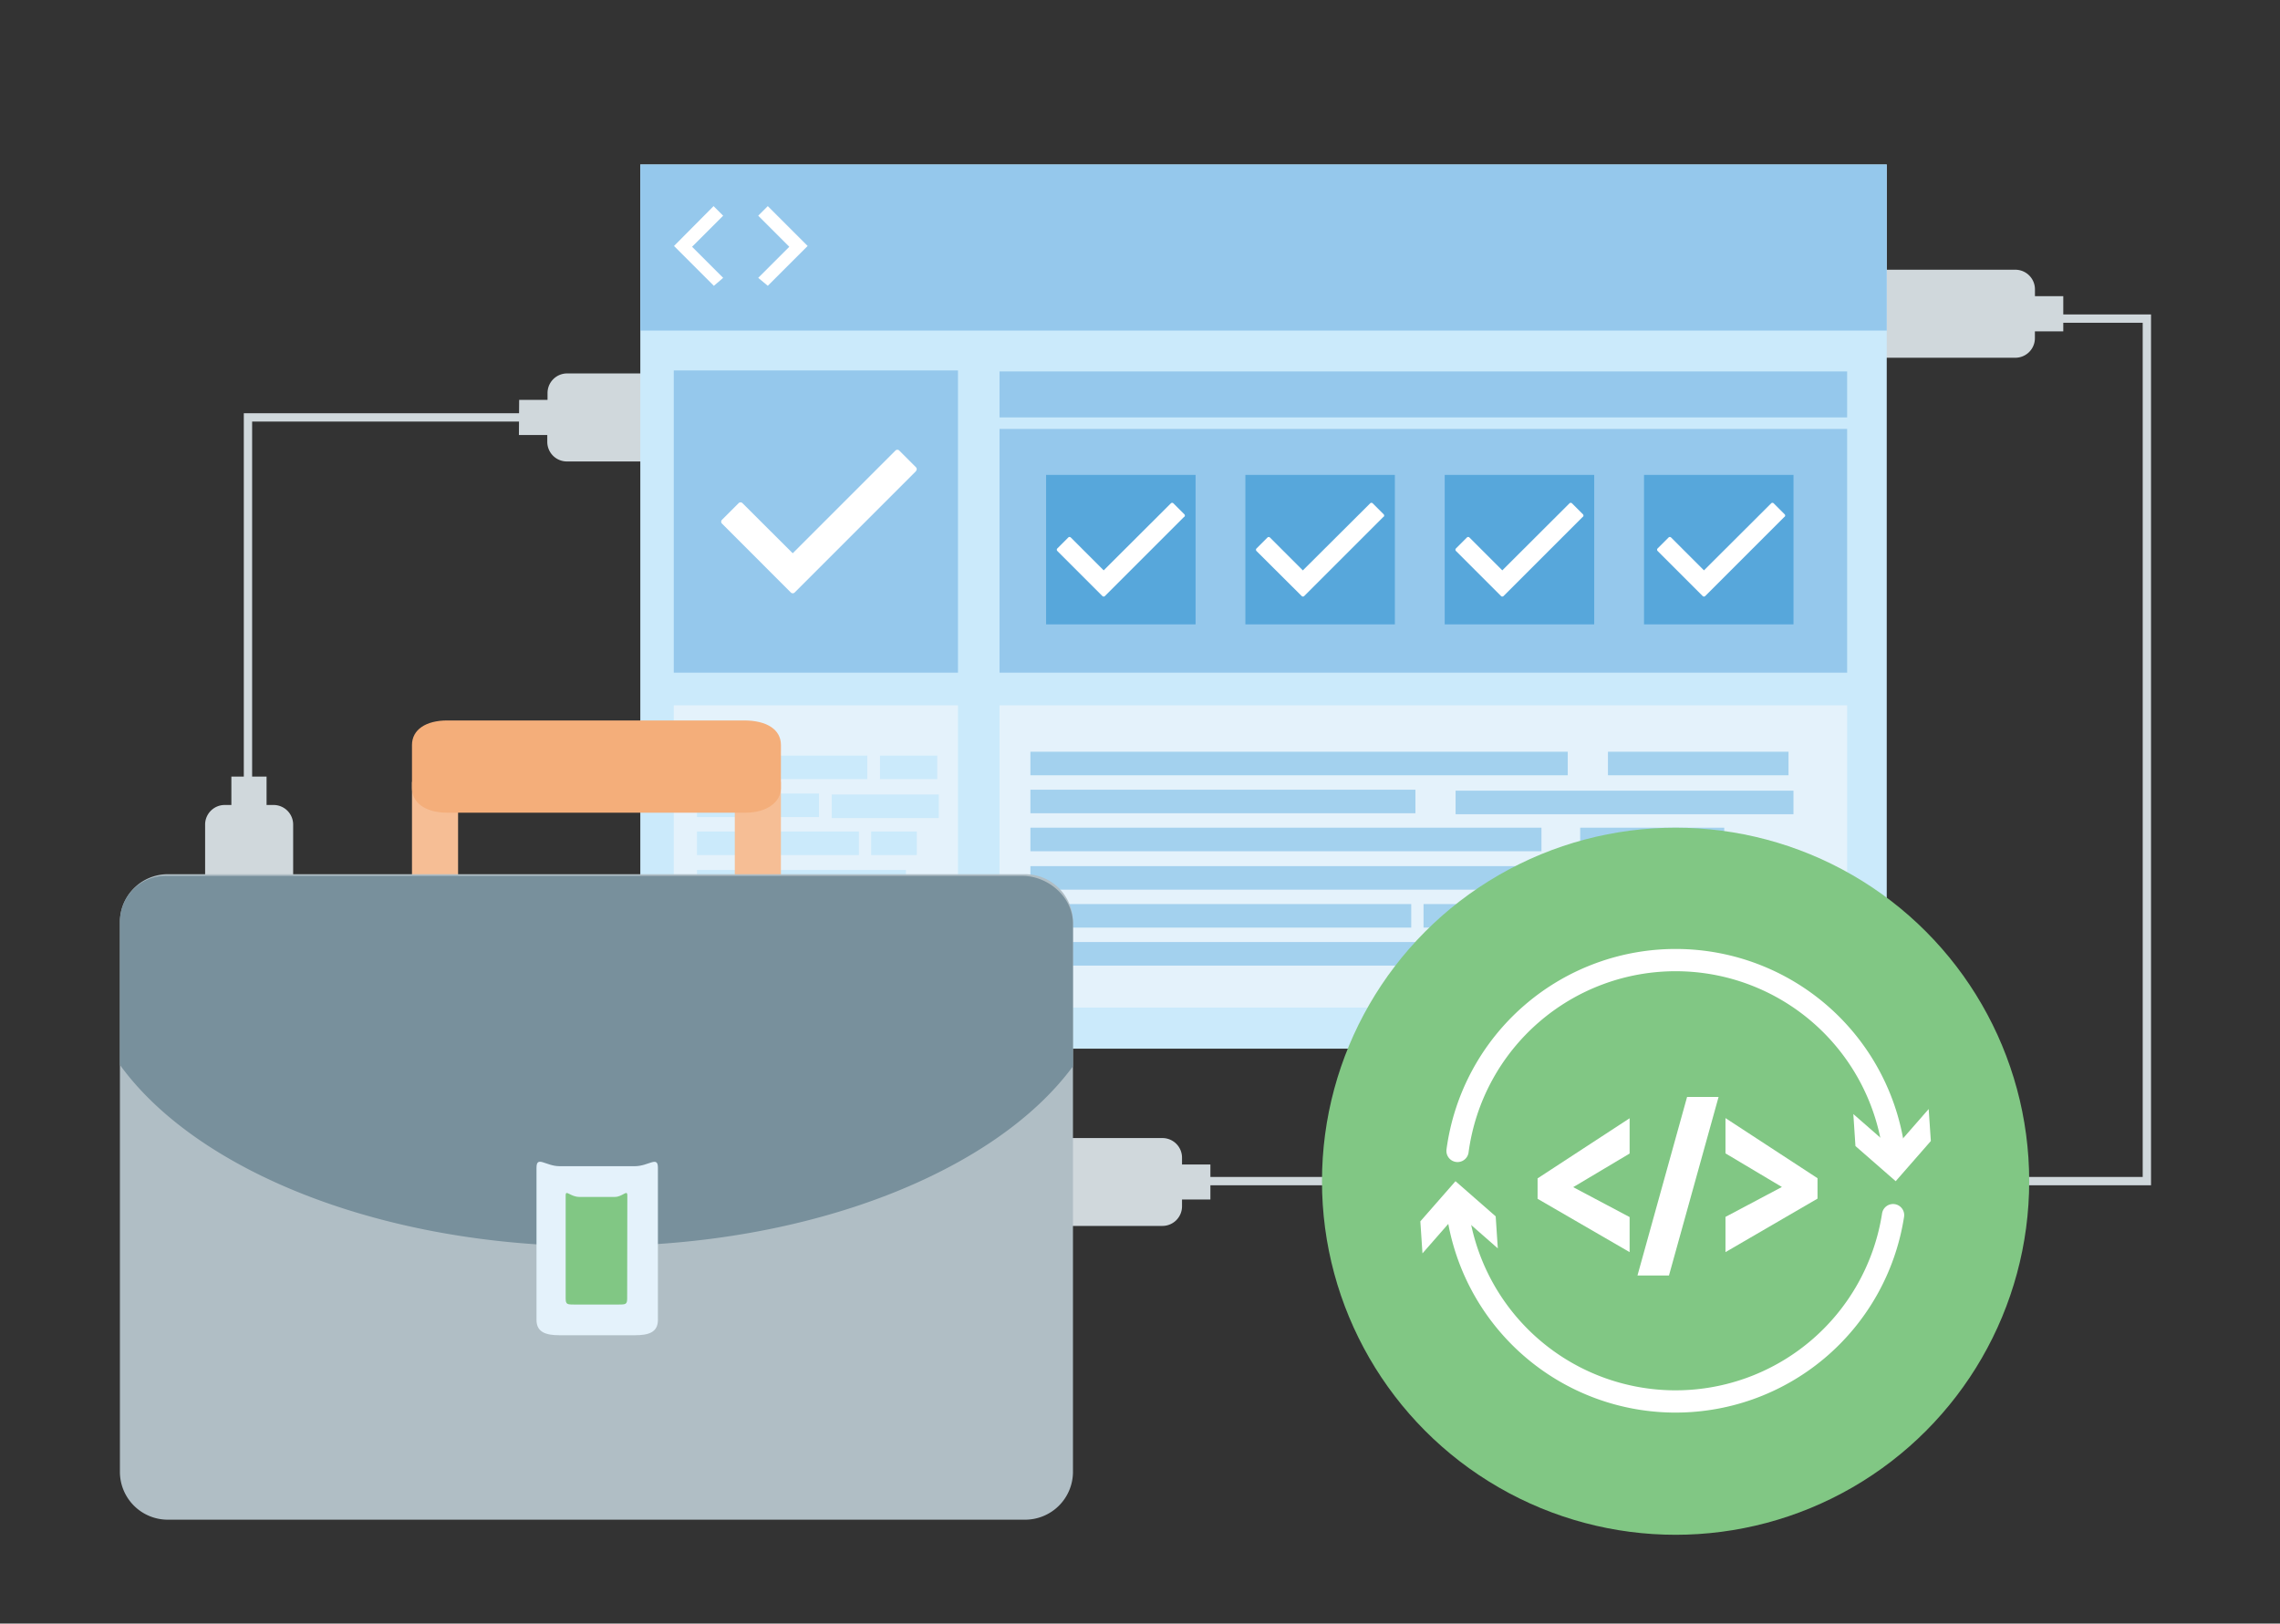
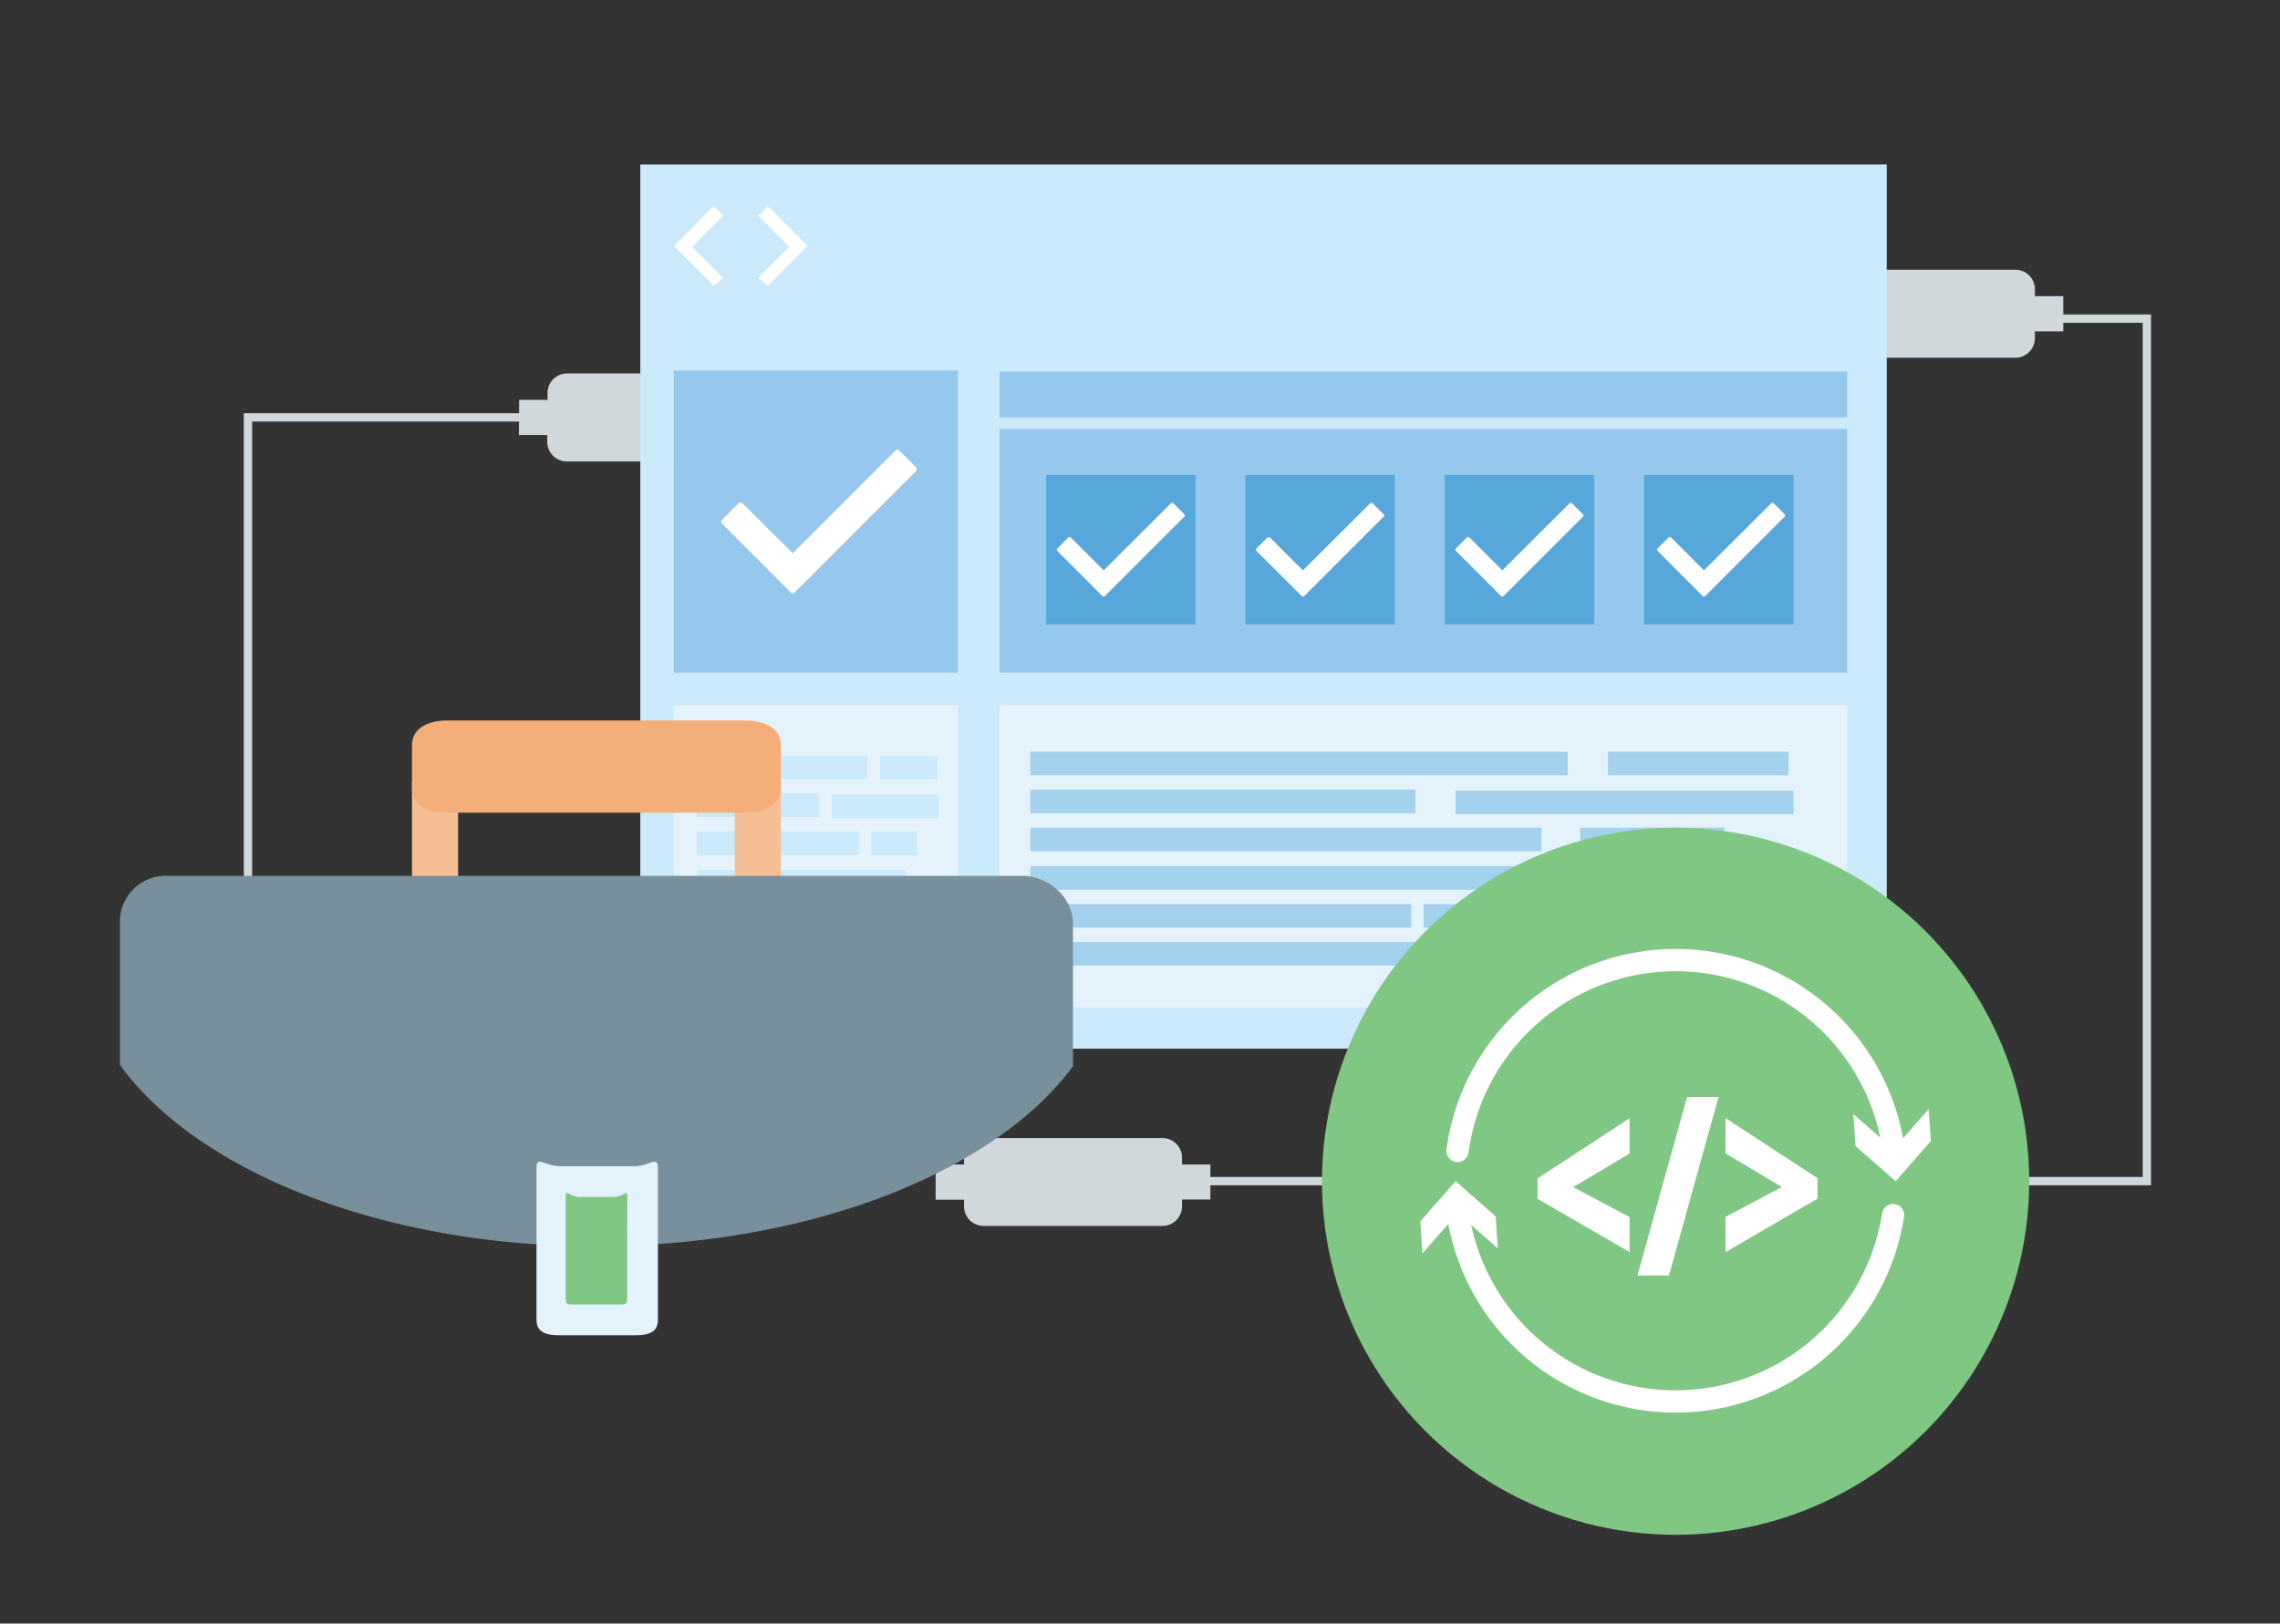
<svg xmlns="http://www.w3.org/2000/svg" id="Layer_1" data-name="Layer 1" viewBox="0 0 548 390.3">
  <rect x="0" y="0" width="548" height="390.3" fill="#333333" stroke="none" />
  <defs>
    <style>.cls-1,.cls-14{fill:none;}.cls-1{stroke:#d0d8dc;stroke-miterlimit:10;stroke-width:2px;}.cls-2{fill:#d0d8dc;}.cls-3{fill:#cbeafb;}.cls-4{fill:#95c8ec;}.cls-5{fill:#fff;}.cls-6{fill:#e4f2fb;}.cls-7{fill:#a3d1ee;}.cls-8{fill:#57a7db;}.cls-9{fill:#f6be95;}.cls-10{fill:#f4ae7a;}.cls-11{fill:#b0bec5;}.cls-12{fill:#78909c;}.cls-13{fill:#81c784;}.cls-14{stroke:#fff;stroke-linecap:round;stroke-linejoin:round;stroke-width:5.35px;}</style>
  </defs>
  <title>Full-cycle-development</title>
  <polyline class="cls-1" points="158.13 100.34 59.6 100.34 59.6 220.16" />
  <polyline id="_Path_" data-name=" Path " class="cls-1" points="274 283.93 516 283.93 516 76.59 477.07 76.59" />
  <path id="_Path_2" data-name=" Path 2" class="cls-2" d="M429.87,79.65h6.82V81.3a4.71,4.71,0,0,0,4.7,4.7h43a4.71,4.71,0,0,0,4.7-4.7V79.65h6.82V71.19H489.1V69.54a4.71,4.71,0,0,0-4.7-4.7h-43a4.71,4.71,0,0,0-4.7,4.7v1.65h-6.82Z" />
  <path id="_Path_3" data-name=" Path 3" class="cls-2" d="M124.72,104.58h6.82v1.65a4.71,4.71,0,0,0,4.7,4.7h43a4.71,4.71,0,0,0,4.7-4.7v-1.65h6.82V96.11H184V94.47a4.71,4.71,0,0,0-4.7-4.7h-43a4.71,4.71,0,0,0-4.7,4.7v1.65h-6.82Z" />
-   <path id="_Path_4" data-name=" Path 4" class="cls-2" d="M55.61,186.69v6.82H54a4.71,4.71,0,0,0-4.7,4.7v43a4.71,4.71,0,0,0,4.7,4.7h1.65v6.82h8.46v-6.82h1.65a4.71,4.71,0,0,0,4.7-4.7v-43a4.71,4.71,0,0,0-4.7-4.7H64.07v-6.82Z" />
  <path id="_Path_5" data-name=" Path 5" class="cls-2" d="M290.92,279.93H284.1v-1.65a4.71,4.71,0,0,0-4.7-4.7h-43a4.71,4.71,0,0,0-4.7,4.7v1.65h-6.82v8.46h6.82V290a4.71,4.71,0,0,0,4.7,4.7h43a4.71,4.71,0,0,0,4.7-4.7v-1.65h6.82Z" />
  <g id="_Group_2" data-name=" Group 2">
    <rect class="cls-3" x="153.9" y="39.55" width="299.58" height="212.54" />
  </g>
-   <rect class="cls-4" x="153.9" y="39.55" width="299.58" height="39.92" />
  <path class="cls-5" d="M173.81,66.79l-7.47-7.47,7.47-7.47-2.3-2.3L162,59.13l9.58,9.58Zm8.43,0,7.47-7.47-7.47-7.47,2.3-2.3,9.58,9.58-9.58,9.57Z" />
  <rect class="cls-4" x="161.94" y="89.05" width="68.31" height="72.65" />
  <rect class="cls-4" x="240.24" y="103.11" width="203.72" height="58.59" />
  <rect class="cls-4" x="240.24" y="89.29" width="203.72" height="11.05" />
  <rect class="cls-6" x="240.24" y="169.56" width="203.72" height="72.65" />
  <rect class="cls-6" x="161.94" y="169.56" width="68.31" height="72.65" />
  <rect class="cls-3" x="167.52" y="181.64" width="40.93" height="5.66" />
  <rect class="cls-3" x="211.51" y="181.64" width="13.75" height="5.66" />
  <rect class="cls-3" x="167.52" y="190.76" width="29.33" height="5.66" />
  <rect class="cls-3" x="199.9" y="190.99" width="25.74" height="5.66" />
  <rect class="cls-3" x="167.52" y="199.89" width="38.92" height="5.66" />
  <rect class="cls-3" x="209.39" y="199.89" width="10.97" height="5.66" />
  <rect class="cls-3" x="167.52" y="209.13" width="50.22" height="5.66" />
  <rect class="cls-3" x="167.52" y="218.25" width="29.01" height="5.66" />
  <rect class="cls-3" x="199.26" y="218.25" width="18.46" height="5.66" />
  <rect class="cls-3" x="167.52" y="227.38" width="50.22" height="5.66" />
  <rect class="cls-7" x="247.66" y="180.71" width="129.15" height="5.66" />
  <rect class="cls-7" x="386.47" y="180.71" width="43.4" height="5.66" />
  <rect class="cls-7" x="247.66" y="189.84" width="92.54" height="5.66" />
  <rect class="cls-7" x="349.85" y="190.07" width="81.21" height="5.66" />
  <rect class="cls-7" x="247.66" y="198.97" width="122.83" height="5.66" />
  <rect class="cls-7" x="379.8" y="198.97" width="34.62" height="5.66" />
  <rect class="cls-7" x="247.66" y="208.21" width="149.45" height="5.66" />
  <rect class="cls-7" x="247.66" y="217.33" width="91.53" height="5.66" />
  <rect class="cls-7" x="342.15" y="217.33" width="54.95" height="5.66" />
  <rect class="cls-7" x="247.66" y="226.46" width="149.45" height="5.66" />
  <rect class="cls-8" x="251.43" y="114.16" width="35.93" height="35.93" />
  <rect class="cls-8" x="299.33" y="114.16" width="35.93" height="35.93" />
  <rect class="cls-8" x="347.24" y="114.16" width="35.93" height="35.93" />
  <rect class="cls-8" x="395.14" y="114.16" width="35.93" height="35.93" />
  <rect class="cls-9" x="99.02" y="187.97" width="11.08" height="25.86" />
  <rect class="cls-9" x="176.61" y="187.97" width="11.08" height="25.86" />
  <path class="cls-10" d="M187.69,189.45c0,3.33-3.32,5.91-8.5,5.91H107.52c-5.54,0-8.5-2.58-8.5-5.91V179.1c0-3.69,3.32-5.91,8.5-5.91h71.31c5.54,0,8.87,2.22,8.87,5.91Z" />
-   <path class="cls-11" d="M257.89,353.87a11.51,11.51,0,0,1-11.45,11.45H40.27a11.51,11.51,0,0,1-11.45-11.45V221.6a11.51,11.51,0,0,1,11.45-11.45H246.44a11.51,11.51,0,0,1,11.45,11.45Z" />
  <path class="cls-12" d="M143.35,299.55c51.73,0,96.07-18.1,114.54-43.23V222c0-6.28-5.91-11.45-12.19-11.45H40.27a11,11,0,0,0-11.44,10.54q0,.25,0,.51V256c18.47,25.49,62.81,43.6,114.54,43.6Z" />
  <path class="cls-6" d="M158.13,317.29c0,3-2.22,3.69-5.54,3.69h-18.1c-3.32,0-5.54-.74-5.54-3.69V280.71c0-3,2.22-.37,5.54-.37h18.1c3.33,0,5.54-2.59,5.54.37Z" />
  <path class="cls-13" d="M150.74,312.12c0,1.48-.37,1.48-2.22,1.48H138.18c-1.85,0-2.22,0-2.22-1.48V287.36c0-1.48,1.11.37,3.32.37h8.5c1.85,0,3-1.85,3-.37Z" />
  <circle class="cls-13" cx="402.73" cy="283.96" r="84.99" />
  <path class="cls-5" d="M284.64,124.21l-19.07,19.07a.43.43,0,0,1-.61,0h0l-10.83-10.83a.43.43,0,0,1,0-.61h0l2.63-2.63a.43.43,0,0,1,.61,0h0l7.9,7.9L281.42,121a.43.43,0,0,1,.61,0h0l2.63,2.63a.43.43,0,0,1,0,.61h0Z" />
  <path class="cls-5" d="M332.54,124.21l-19.07,19.07a.43.43,0,0,1-.61,0h0L302,132.46a.43.43,0,0,1,0-.61h0l2.63-2.63a.43.43,0,0,1,.61,0h0l7.9,7.9L329.32,121a.43.43,0,0,1,.61,0h0l2.63,2.63a.43.43,0,0,1,0,.61h0Z" />
  <path class="cls-5" d="M380.45,124.21l-19.07,19.07a.43.43,0,0,1-.61,0h0l-10.83-10.83a.43.43,0,0,1,0-.61h0l2.63-2.63a.43.43,0,0,1,.61,0h0l7.9,7.9L377.22,121a.43.43,0,0,1,.61,0h0l2.63,2.63a.43.43,0,0,1,0,.61h0Z" />
  <path class="cls-5" d="M428.92,124.21l-19.07,19.07a.43.43,0,0,1-.61,0h0l-10.83-10.83a.43.43,0,0,1,0-.61h0l2.63-2.63a.43.43,0,0,1,.61,0h0l7.9,7.9L425.7,121a.43.43,0,0,1,.61,0h0l2.63,2.63a.43.43,0,0,1,0,.61h0Z" />
  <path class="cls-5" d="M220.15,113.27,191,142.43a.65.65,0,0,1-.92,0h0l-16.55-16.56a.65.65,0,0,1,0-.92h0l4-4a.65.65,0,0,1,.92,0h0L190.53,133l24.69-24.69a.65.65,0,0,1,.92,0h0l4,4a.65.65,0,0,1,0,.92h0Z" />
  <path class="cls-13" d="M433.56,212.81l-17.72,17.72a.4.4,0,0,1-.56,0h0l-10.06-10.06a.4.4,0,0,1,0-.56h0l2.45-2.45a.4.4,0,0,1,.56,0h0l7.34,7.34,15-15a.4.4,0,0,1,.56,0h0l2.45,2.45a.4.4,0,0,1,0,.56h0Z" />
  <path class="cls-14" d="M455,292.11a52.9,52.9,0,0,1-104.82-2" />
  <polygon class="cls-5" points="360 300.1 350.35 291.64 341.89 301.3 341.38 293.6 349.83 283.95 359.49 292.4 360 300.1" />
  <path class="cls-14" d="M350.32,276.67a52.9,52.9,0,0,1,105,1.12" />
  <polygon class="cls-5" points="445.45 267.81 455.12 276.26 463.56 266.6 464.08 274.29 455.63 283.95 445.96 275.5 445.45 267.81" />
  <path class="cls-5" d="M391.68,301l-22.12-12.82v-4.91l22.12-14.45v8.48l-13.56,8.08,13.56,7.19Z" />
  <path class="cls-5" d="M413.06,263.7l-11.92,42.91h-7.57l11.92-42.91Z" />
  <path class="cls-5" d="M414.72,292.53l13.56-7.19-13.56-8.08v-8.48l22.12,14.45v4.91L414.72,301Z" />
</svg>